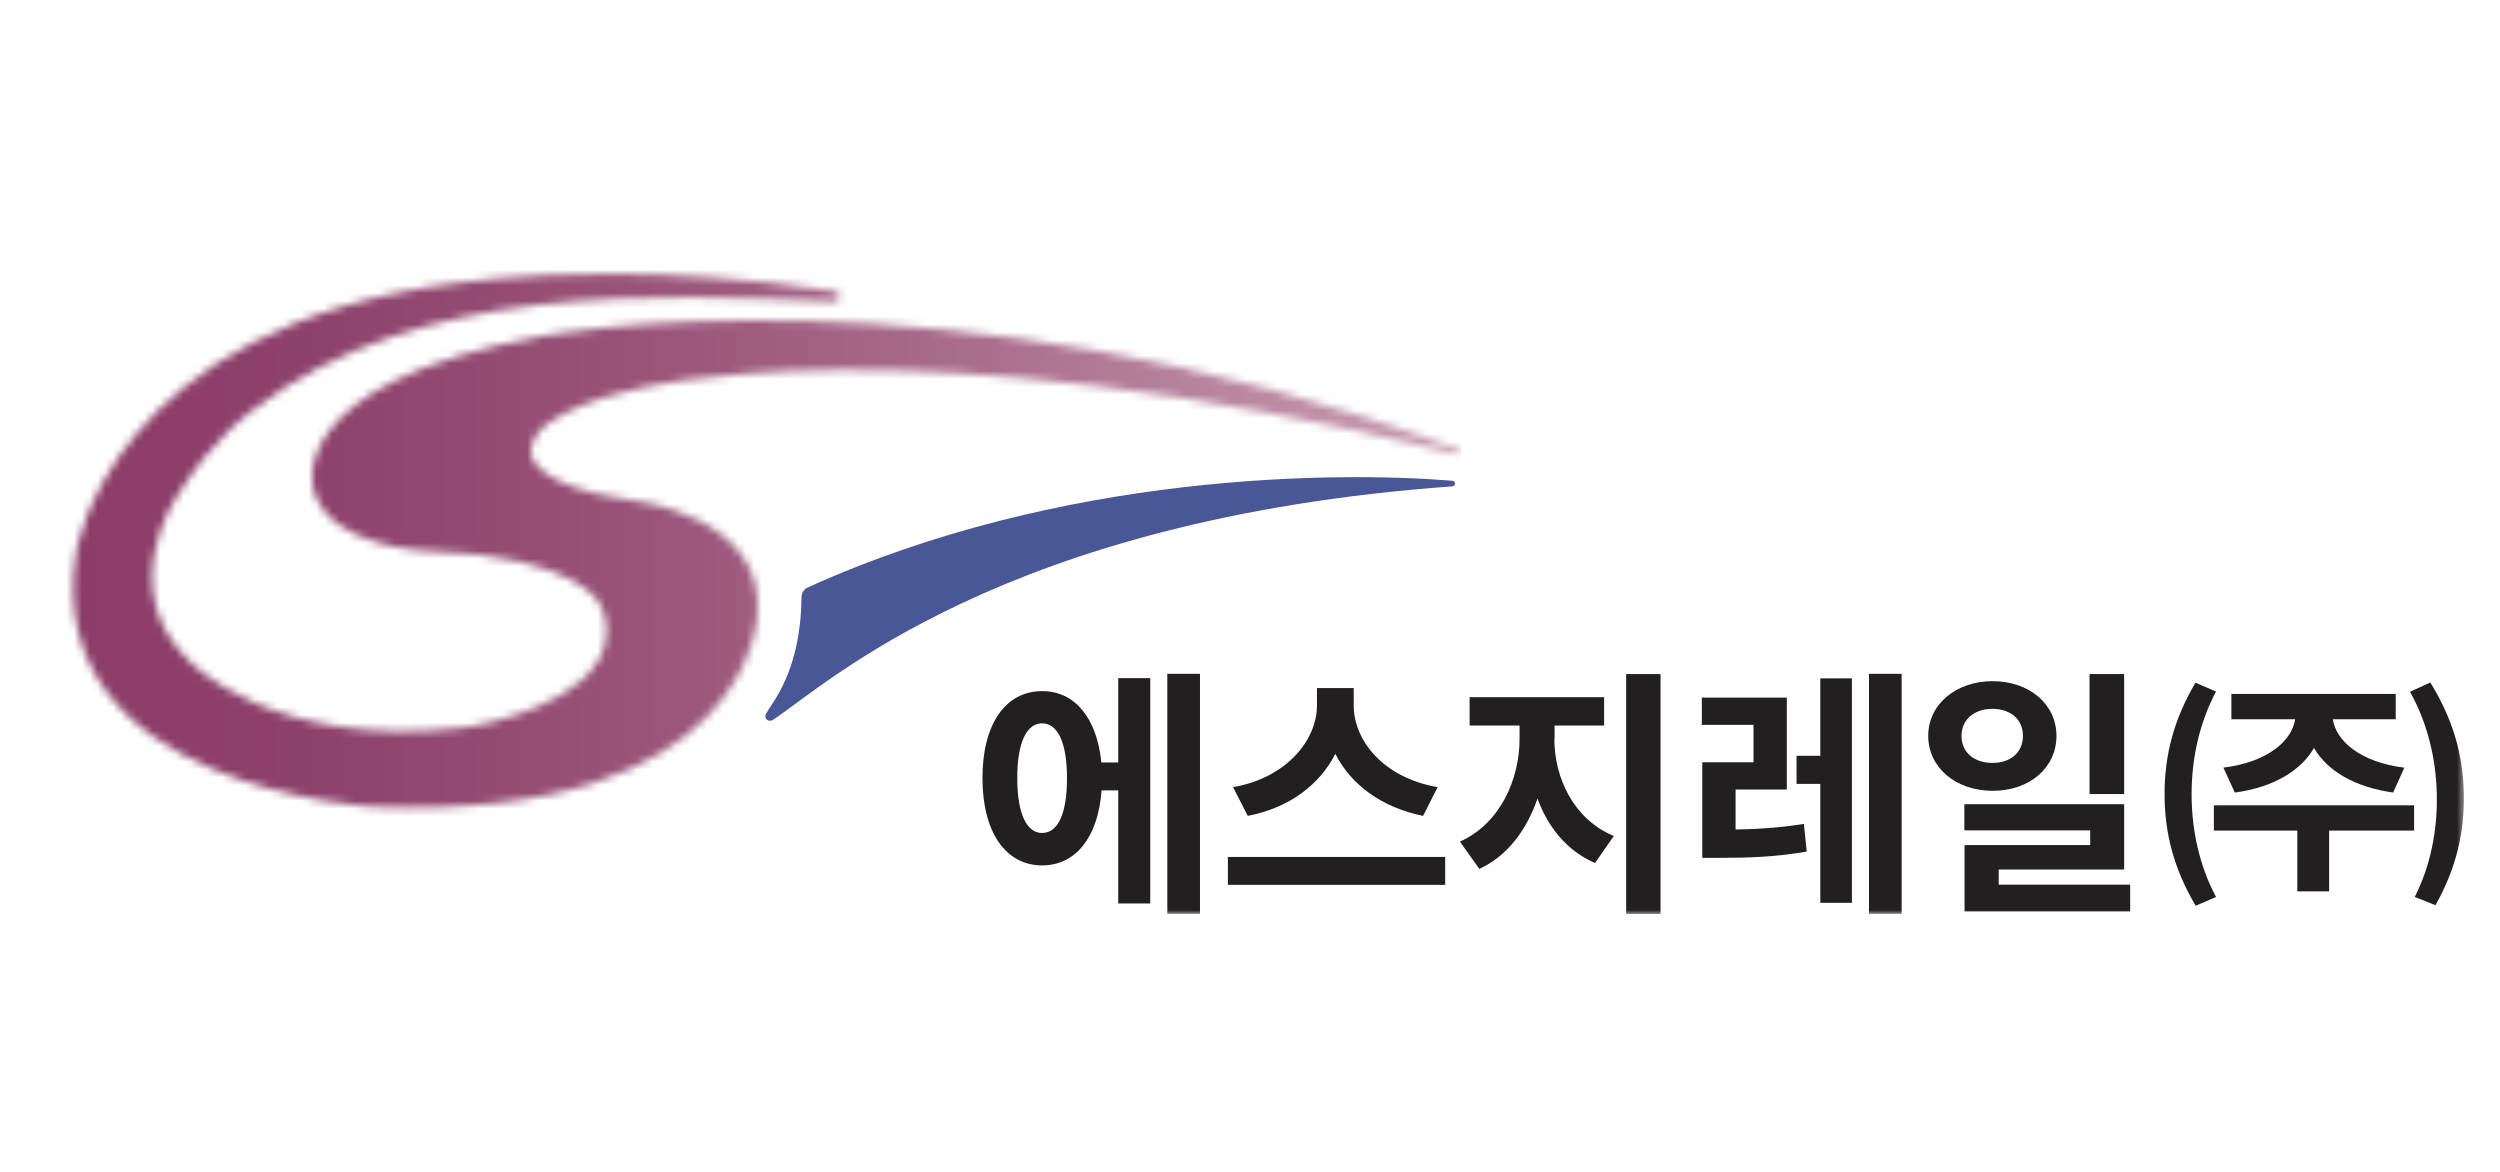
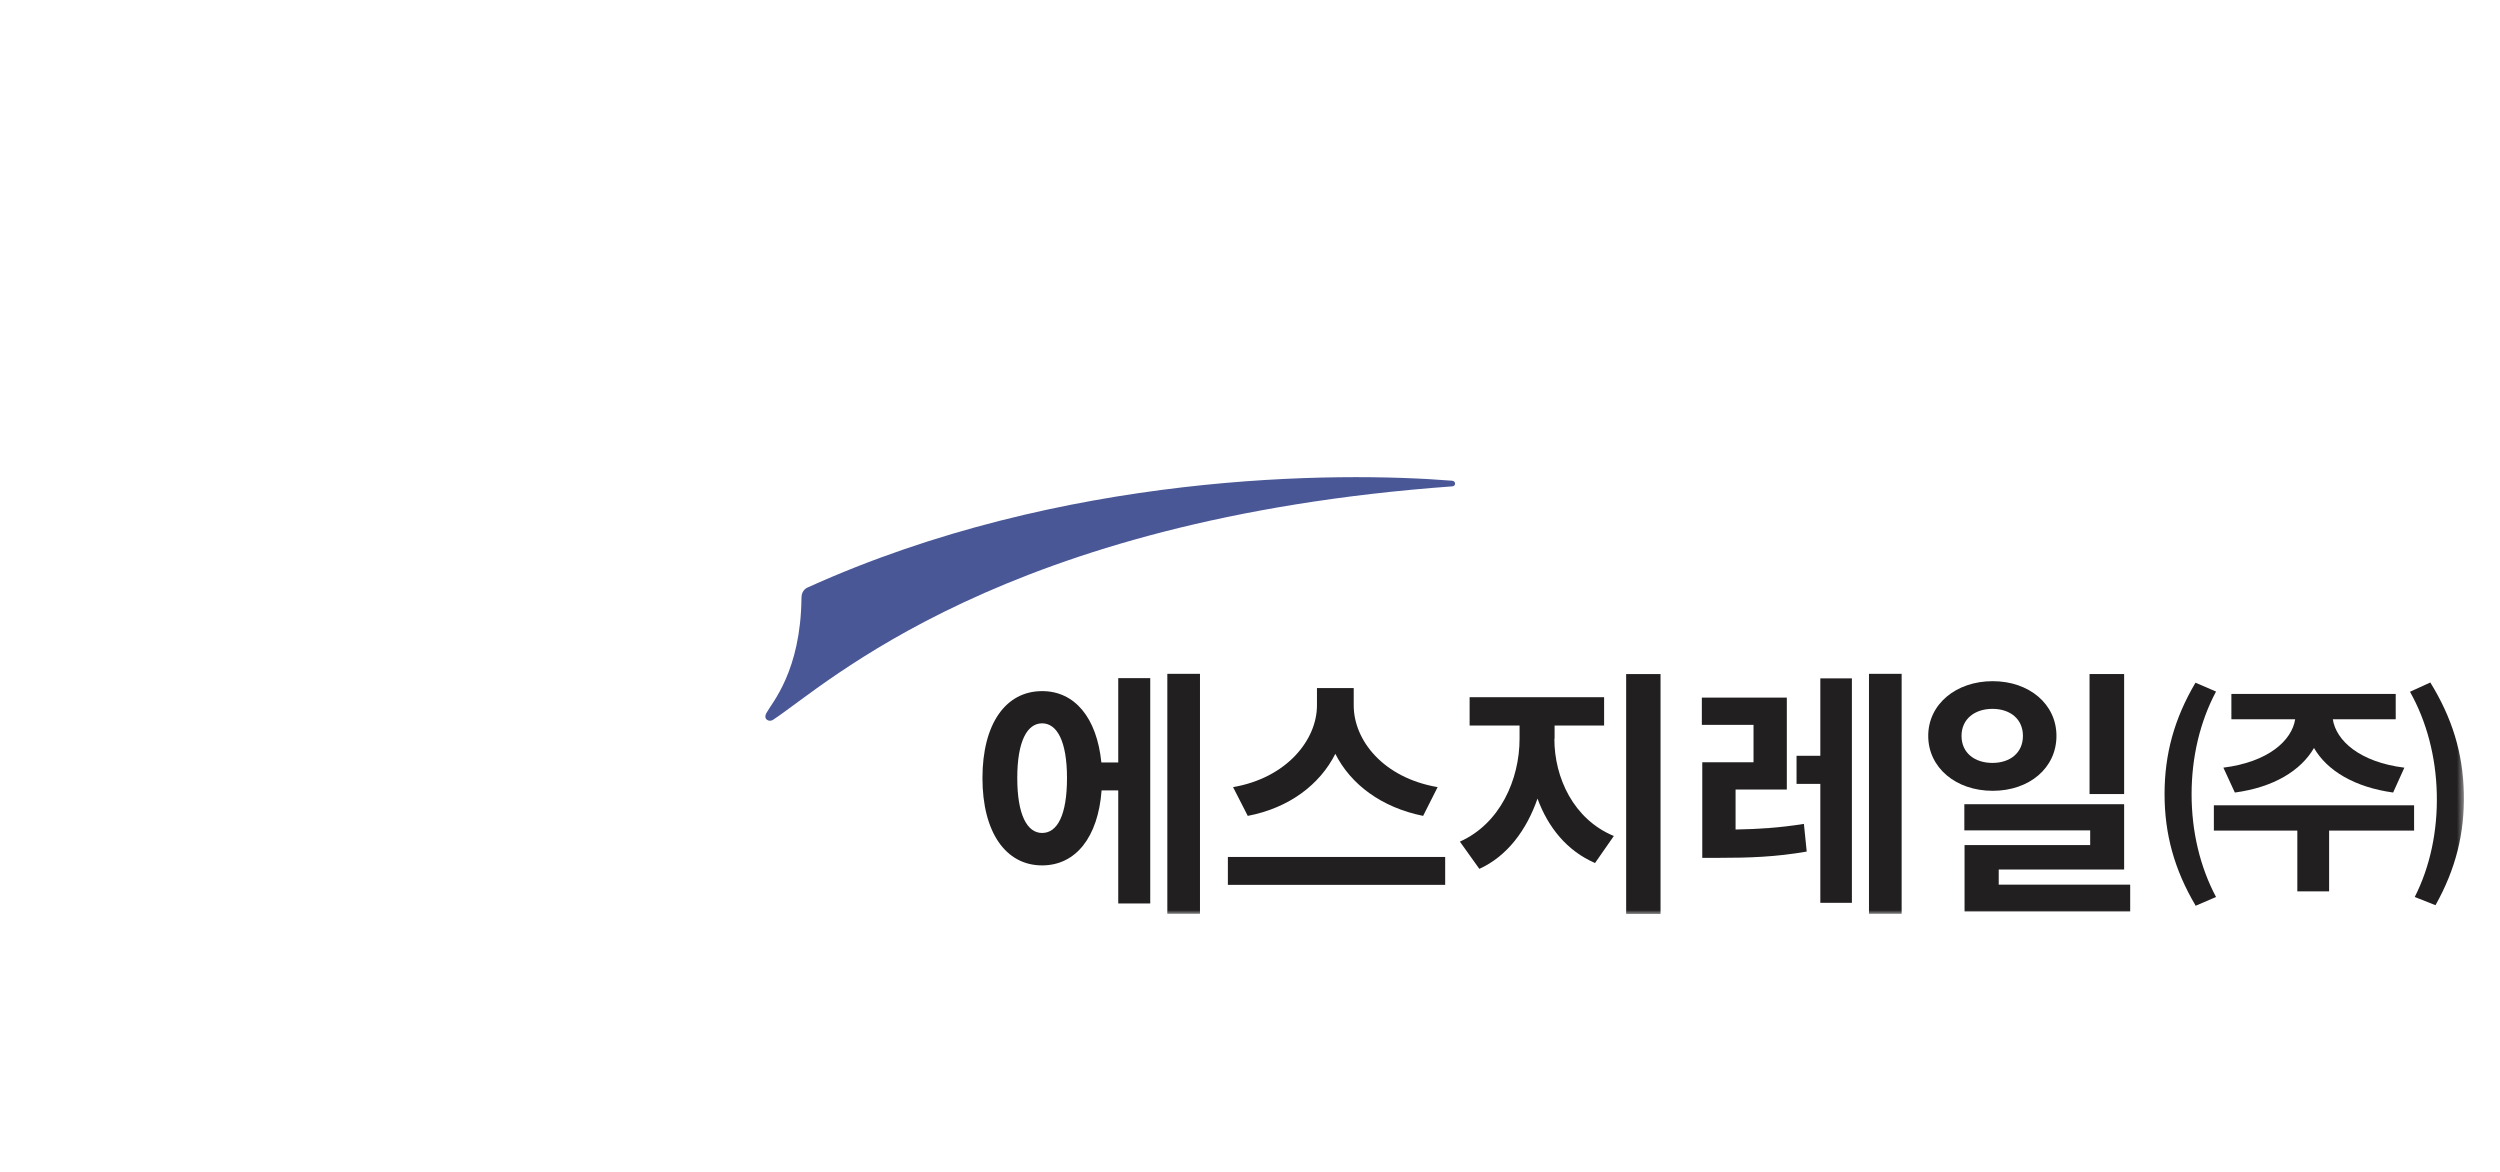
<svg xmlns="http://www.w3.org/2000/svg" width="320" height="150" viewBox="0 0 320 150" fill="none">
  <mask id="mask0_34044_81" style="mask-type:alpha" maskUnits="userSpaceOnUse" x="0" y="0" width="320" height="150">
    <rect width="320" height="150" fill="#D9D9D9" />
  </mask>
  <g mask="url(#mask0_34044_81)">
    <g clip-path="url(#clip0_34044_81)">
      <mask id="mask1_34044_81" style="mask-type:luminance" maskUnits="userSpaceOnUse" x="9" y="35" width="178" height="69">
        <path d="M58.748 36.184C13.994 41.719 9.732 70.752 9.732 70.752C4.999 100.976 47.76 103.273 47.76 103.273C96.168 105.238 96.942 78.751 96.942 78.751C98.105 65.881 80.862 64.027 80.862 64.027C67.992 62.255 67.965 58.048 67.965 58.048C67.965 58.048 67.605 55.834 70.539 53.925C72.531 52.624 75.908 50.991 81.36 49.828C81.36 49.828 115.652 40.446 186.478 58.159C186.893 58.27 187.059 57.633 186.672 57.495C120.634 33.001 69.238 43.047 69.238 43.047C35.472 49.275 40.177 62.837 40.177 62.837C42.225 69.977 54.126 70.503 54.68 70.531C54.68 70.531 54.707 70.531 54.735 70.531C74.22 71.14 76.849 77.422 76.849 77.422C76.849 77.422 78.094 79.498 77.486 82.266C75.991 89.683 62.734 92.756 59.08 93.171C34.863 95.966 24.262 84.646 24.262 84.646C14.492 75.291 22.712 63.418 22.712 63.418C27.473 55.751 32.455 52.43 32.455 52.43C53.711 36.017 83.879 37.706 106.602 38.592C107.737 38.647 107.875 37.429 106.74 37.263C95.752 35.547 85.844 35.049 77.928 35.049C66.138 35.049 58.776 36.184 58.776 36.184" fill="white" />
      </mask>
      <g mask="url(#mask1_34044_81)">
-         <path d="M187.059 33H4.999V105.21H187.059V33Z" fill="url(#paint0_linear_34044_81)" />
-       </g>
+         </g>
      <mask id="mask2_34044_81" style="mask-type:luminance" maskUnits="userSpaceOnUse" x="4" y="33" width="312" height="84">
        <path d="M315.481 33H4.999V117H315.481V33Z" fill="white" />
      </mask>
      <g mask="url(#mask2_34044_81)">
        <path d="M98.935 92.145C105.744 87.689 128.3 66.433 185.896 62.254C186.367 62.226 186.367 61.59 185.896 61.534C171.145 60.344 136.022 60.427 103.419 75.179C103.419 75.179 102.588 75.456 102.588 76.507C102.505 85.918 98.797 89.959 98.105 91.259C97.634 92.117 98.492 92.45 98.935 92.145Z" fill="#495797" />
        <path d="M153.597 86.25H149.418V116.972H153.597V86.25Z" fill="#221F20" />
        <path d="M143.163 97.597H140.976C140.395 91.868 137.572 88.463 133.393 88.463C128.715 88.463 125.754 92.67 125.754 99.59C125.754 106.509 128.715 110.771 133.393 110.771C137.683 110.771 140.561 107.173 141.004 101.167H143.135V115.642H147.231V86.803H143.135V97.597H143.163ZM133.393 106.62C131.483 106.62 130.21 104.322 130.21 99.59C130.21 94.857 131.483 92.587 133.393 92.587C135.303 92.587 136.576 94.884 136.576 99.59C136.576 104.295 135.358 106.62 133.393 106.62Z" fill="#221F20" />
        <path d="M170.923 96.49C172.888 100.392 176.819 103.354 182.16 104.433L184.015 100.752C177.068 99.562 173.276 94.774 173.276 90.29V88.076H168.571V90.29C168.571 94.691 164.724 99.562 157.832 100.752L159.714 104.433C165.056 103.409 168.958 100.392 170.923 96.49Z" fill="#221F20" />
        <path d="M184.983 109.691H157.168V113.262H184.983V109.691Z" fill="#221F20" />
        <path d="M198.988 94.552V92.864H205.326V89.238H188.111V92.864H194.504V94.552C194.504 99.783 192.013 105.429 186.865 107.727L189.356 111.214C192.954 109.581 195.417 106.204 196.801 102.219C198.158 105.928 200.593 108.917 204.163 110.467L206.571 107.007C201.423 104.876 198.96 99.562 198.96 94.58" fill="#221F20" />
        <path d="M212.549 86.277H208.148V116.999H212.549V86.277Z" fill="#221F20" />
        <path d="M233.002 96.74H229.958V100.338H233.002V115.561H237.043V86.832H233.002V96.74Z" fill="#221F20" />
        <path d="M243.41 86.25H239.23V116.972H243.41V86.25Z" fill="#221F20" />
        <path d="M222.154 106.233V101.058H228.713V89.295H217.836V92.782H224.451V97.57H217.891V109.804H220.05C223.897 109.804 227.274 109.693 231.259 109.001L230.9 105.458C227.8 105.957 225.06 106.123 222.154 106.178" fill="#221F20" />
        <path d="M255.836 111.298H271.889V102.939H251.436V106.288H267.544V108.17H251.463V116.667H272.664V113.235H255.836V111.298Z" fill="#221F20" />
        <path d="M271.889 86.277H267.461V101.638H271.889V86.277Z" fill="#221F20" />
        <path d="M263.226 94.194C263.226 90.125 259.739 87.191 255.061 87.191C250.384 87.191 246.813 90.125 246.813 94.194C246.813 98.262 250.356 101.224 255.061 101.224C259.766 101.224 263.226 98.29 263.226 94.194ZM251.076 94.194C251.076 92.035 252.764 90.734 255.034 90.734C257.303 90.734 258.936 92.035 258.936 94.194C258.936 96.353 257.303 97.653 255.034 97.653C252.764 97.653 251.076 96.38 251.076 94.194Z" fill="#221F20" />
        <path d="M281.022 115.892C278.31 111.298 277.064 106.759 277.064 101.638C277.064 96.518 278.31 91.979 281.022 87.385L283.652 88.519C281.603 92.367 280.524 96.906 280.524 101.666C280.524 106.427 281.603 110.966 283.652 114.813L281.022 115.948V115.892Z" fill="#221F20" />
        <path d="M309.087 114.813C311.052 110.938 312.021 106.372 311.91 101.611C311.8 96.851 310.61 92.339 308.479 88.547L311.08 87.357C313.876 91.897 315.259 96.38 315.37 101.528C315.481 106.648 314.346 111.215 311.744 115.865L309.087 114.813Z" fill="#221F20" />
        <path d="M283.375 106.316H294.058V114.094H298.127V106.316H309.004V103.078H283.375V106.316Z" fill="#221F20" />
        <path d="M284.593 98.262L286.06 101.445C291.014 100.781 294.502 98.65 296.19 95.743C297.878 98.65 301.365 100.753 306.32 101.445L307.759 98.262C302.002 97.543 299.013 94.775 298.598 92.062H306.652V88.824H285.617V92.062H293.782C293.367 94.775 290.35 97.543 284.565 98.262" fill="#221F20" />
      </g>
    </g>
  </g>
  <defs>
    <linearGradient id="paint0_linear_34044_81" x1="6.607" y1="64.454" x2="183.966" y2="64.454" gradientUnits="userSpaceOnUse">
      <stop stop-color="#8B3C67" />
      <stop offset="0.18" stop-color="#8E416B" />
      <stop offset="0.41" stop-color="#985277" />
      <stop offset="0.66" stop-color="#A96D8C" />
      <stop offset="0.94" stop-color="#C092A8" />
      <stop offset="1" stop-color="#C69BAF" />
    </linearGradient>
    <clipPath id="clip0_34044_81">
      <rect width="310.482" height="84" fill="white" transform="translate(4.999 33)" />
    </clipPath>
  </defs>
</svg>